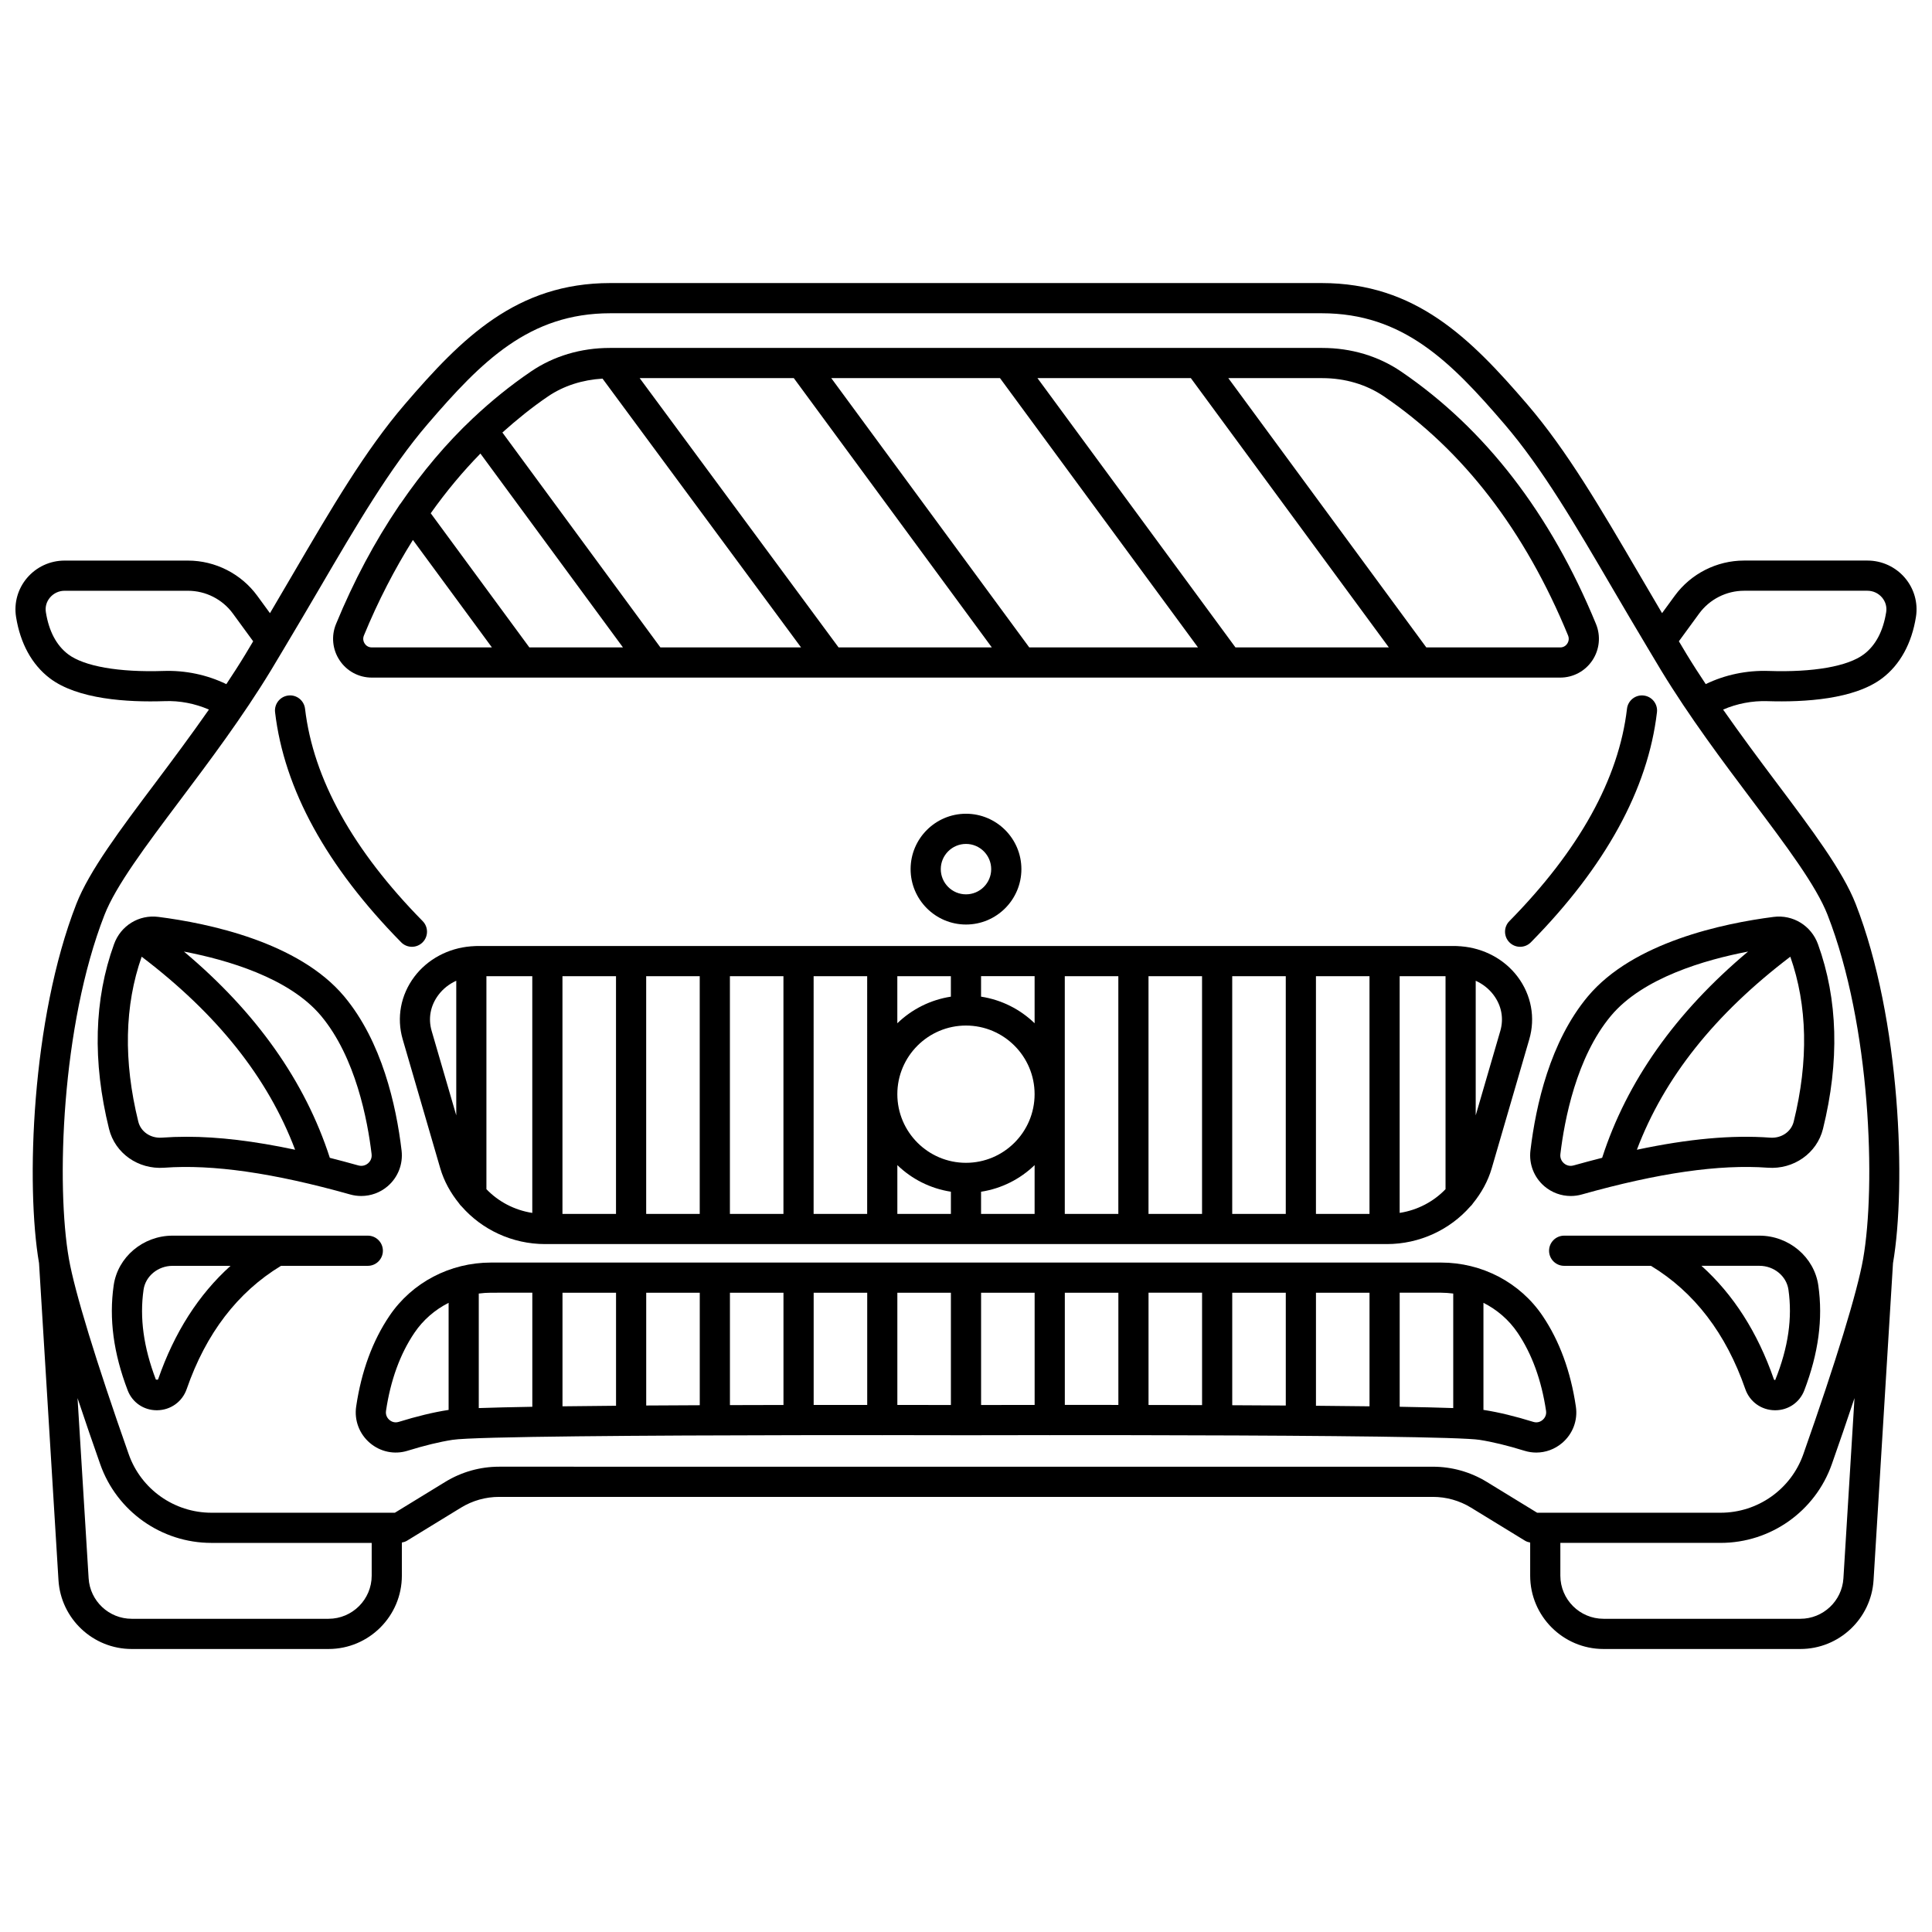
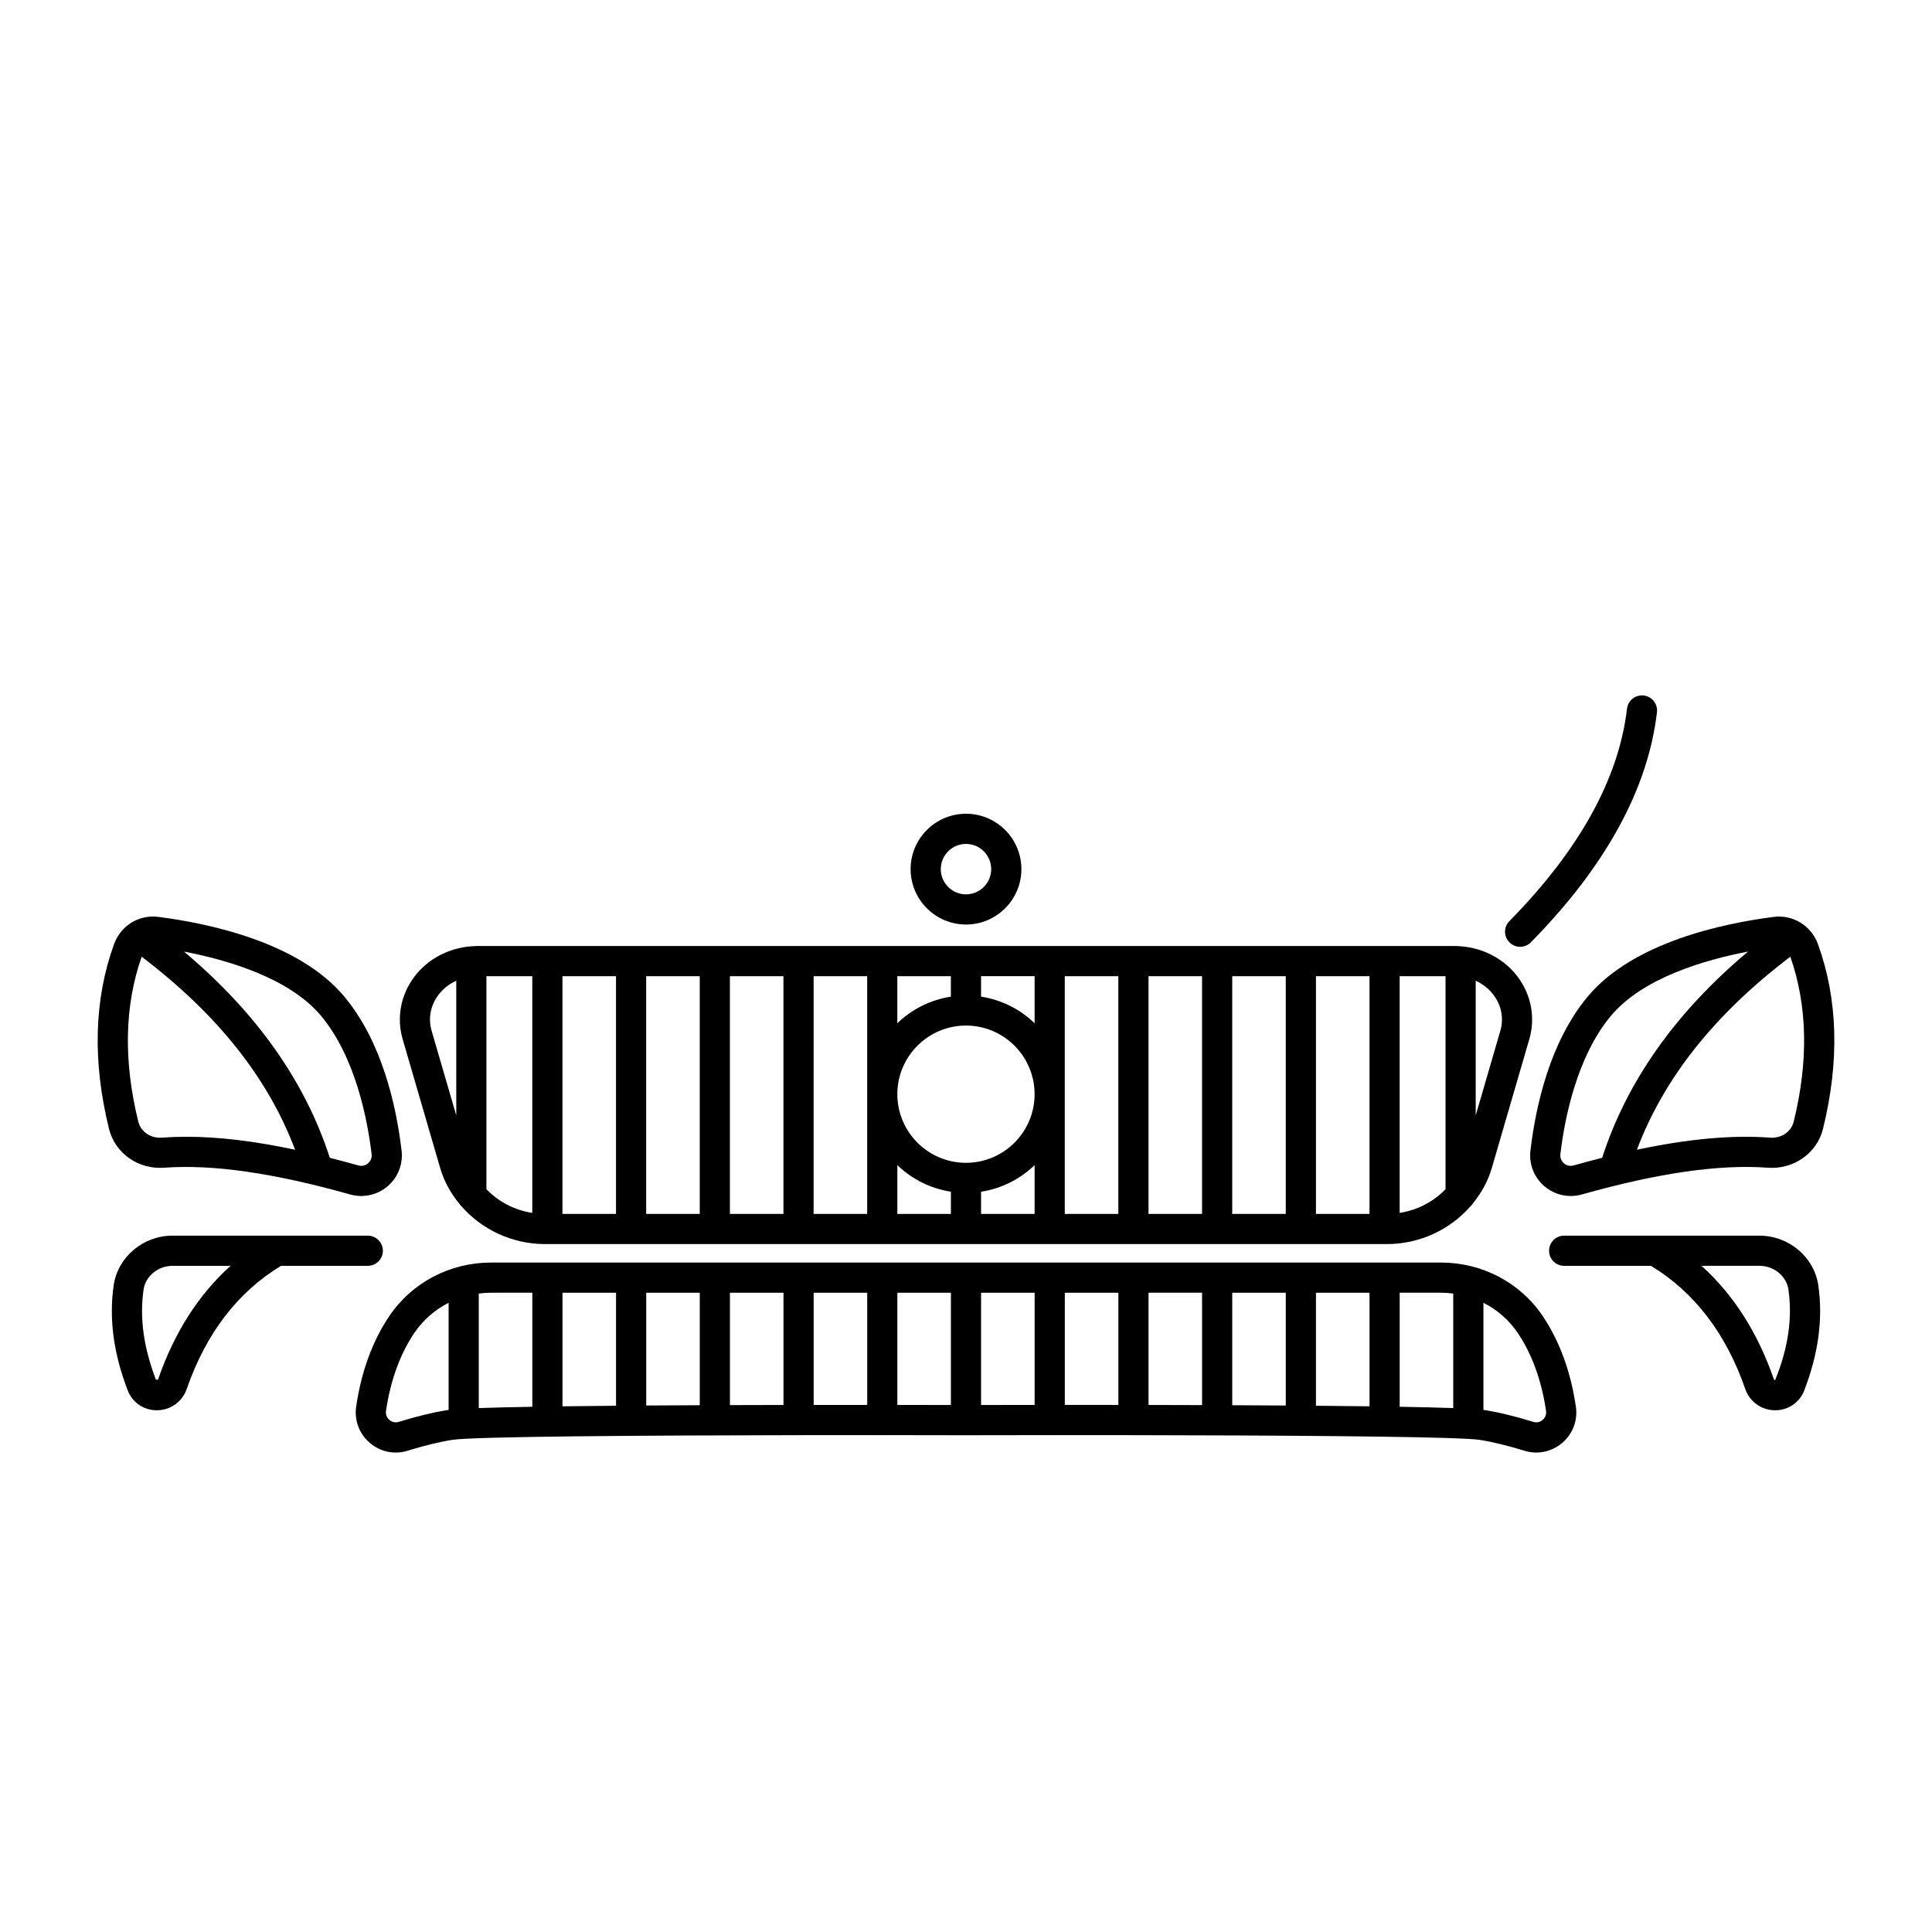
<svg xmlns="http://www.w3.org/2000/svg" width="800px" height="800px" version="1.1" viewBox="144 144 512 512">
  <defs>
    <clipPath id="a">
-       <path d="m148.09 219h503.81v362h-503.81z" />
-     </clipPath>
+       </clipPath>
  </defs>
  <path d="m245.47 475.46c0-2.207-1.793-4-4-4h-24.035-0.145-27.551c-7.828 0-14.547 5.676-15.617 13.195-1.262 8.844-0.051 17.934 3.707 27.781 1.23 3.231 4.25 5.297 7.711 5.297h0.137c3.57-0.055 6.633-2.262 7.801-5.629 5.098-14.707 13.5-25.684 24.992-32.645h23.008c2.207 0 3.992-1.793 3.992-4zm-59.551 34.023c-0.027 0.09-0.098 0.238-0.617 0.105-3.258-8.551-4.328-16.328-3.258-23.801 0.516-3.606 3.828-6.328 7.699-6.328h15.355c-8.461 7.609-14.891 17.66-19.18 30.023z" />
  <path d="m187.49 453.46c12.859-0.945 28.988 1.371 49.312 7.086 0.969 0.273 1.957 0.402 2.934 0.402 2.535 0 5.016-0.891 6.992-2.582 2.738-2.34 4.117-5.875 3.695-9.461-1.426-12.039-5.227-28.895-15.199-40.832-12.039-14.41-36.023-19.398-49.246-21.086-5.168-0.66-9.984 2.312-11.758 7.227-5.293 14.598-5.742 31.07-1.328 48.945 1.598 6.484 7.731 10.785 14.598 10.301zm-0.59-7.973c-2.984 0.219-5.586-1.566-6.25-4.242-3.965-16.074-3.652-30.77 0.895-43.711 20.039 15.242 33.438 32.059 40.664 51.16-10.824-2.301-20.281-3.441-28.746-3.441-2.25 0-4.438 0.078-6.562 0.234zm42.184-32.277c9.172 10.98 12.328 27.672 13.395 36.645 0.16 1.336-0.609 2.152-0.949 2.438-0.336 0.293-1.273 0.922-2.566 0.559-2.594-0.73-5.098-1.391-7.555-2.016-6.519-20.199-19.457-38.551-38.664-54.66 11.383 2.18 27.918 6.949 36.34 17.035z" />
  <path d="m414.68 374.33c0-8.094-6.586-14.68-14.68-14.68s-14.68 6.586-14.68 14.68 6.586 14.68 14.68 14.68 14.68-6.586 14.68-14.68zm-21.363 0c0-3.684 3-6.68 6.68-6.68 3.684 0 6.68 3 6.68 6.68 0 3.684-3 6.68-6.68 6.68-3.684 0-6.68-2.996-6.68-6.68z" />
-   <path d="m253.16 394.91c1.012 0 2.027-0.383 2.809-1.152 1.574-1.547 1.59-4.082 0.043-5.652-18.508-18.801-28.996-37.738-31.172-56.281-0.258-2.195-2.254-3.781-4.434-3.508-2.195 0.258-3.762 2.242-3.508 4.434 2.387 20.352 13.629 40.863 33.414 60.965 0.777 0.797 1.816 1.195 2.848 1.195z" />
  <path d="m270.46 394.7c-0.496 0-0.98 0.051-1.473 0.082-0.027 0-0.051-0.016-0.078-0.016-0.051 0-0.094 0.027-0.145 0.027-5.957 0.477-11.469 3.398-14.973 8.074-3.613 4.816-4.734 10.855-3.07 16.57l9.949 34.164c1.008 3.457 2.758 6.562 4.969 9.293 0.211 0.316 0.438 0.605 0.723 0.852 5.367 6.109 13.359 9.949 22.109 9.949h223.05c8.75 0 16.742-3.84 22.109-9.949 0.289-0.242 0.512-0.531 0.723-0.848 2.211-2.731 3.965-5.832 4.973-9.297l9.949-34.168c1.664-5.715 0.543-11.75-3.07-16.57-3.508-4.676-9.016-7.598-14.973-8.074-0.051 0-0.094-0.027-0.145-0.027-0.027 0-0.051 0.016-0.078 0.016-0.488-0.031-0.977-0.082-1.473-0.082h-259.08zm236.47 71h-14.191v-63h14.191zm-22.188 0h-14.191v-63h14.191zm-22.188 0h-14.188v-63h14.188zm-22.184 0h-14.191v-63h14.191zm-40.379-49.918c10.027 0 18.188 8.16 18.188 18.188s-8.16 18.188-18.188 18.188-18.188-8.16-18.188-18.188 8.16-18.188 18.188-18.188zm-18.184 36.984c3.805 3.684 8.723 6.207 14.191 7.051v5.879h-14.191zm22.184 7.055c5.469-0.844 10.383-3.367 14.191-7.051v12.93h-14.191zm14.191-44.648c-3.805-3.684-8.723-6.207-14.191-7.051v-5.426h14.191zm-22.191-7.047c-5.469 0.844-10.383 3.367-14.191 7.051v-12.477h14.191zm-22.184 57.574h-14.191l0.004-63h14.191zm-80.75-63h14.191v63h-14.191zm22.188 0h14.191v63h-14.191zm22.188 0h14.188v63h-14.188zm-79.039 14.504c-0.969-3.324-0.332-6.711 1.793-9.535 1.238-1.656 2.871-2.914 4.727-3.762v35.68zm14.512 41.938v-56.441h12.156v62.734c-4.758-0.738-9.016-3.012-12.156-6.293zm242.02 6.289v-62.73h12.156v56.445c-3.141 3.277-7.398 5.551-12.156 6.285zm24.879-57.758c2.121 2.828 2.754 6.215 1.793 9.531l-6.519 22.383v-35.676c1.855 0.848 3.484 2.106 4.727 3.762z" />
  <path d="m552.79 492.7c-5.977-8.836-16.039-14.109-26.91-14.109h-251.75c-10.871 0-20.934 5.273-26.91 14.113-4.488 6.629-7.457 14.723-8.832 24.051-0.531 3.625 0.82 7.227 3.613 9.621 2.785 2.387 6.527 3.168 10.012 2.086 4.434-1.375 8.449-2.352 11.926-2.894 5.719-0.891 52.031-1.176 91.602-1.234 0.031 0 0.055 0.016 0.09 0.016 0.031 0 0.055-0.016 0.09-0.016 7.695-0.012 15.117-0.016 21.949-0.012 0.051 0 0.098 0.031 0.152 0.031 0.051 0 0.098-0.027 0.148-0.031 8.523 0.004 16.113 0.016 22.035 0.031h0.012c5.914-0.016 13.496-0.027 22.012-0.031 0.055 0.004 0.105 0.031 0.164 0.031s0.109-0.031 0.164-0.031c6.82-0.004 14.23 0 21.914 0.012 0.039 0 0.066 0.02 0.109 0.02 0.035 0 0.066-0.02 0.109-0.02 35.578 0.051 76.582 0.293 88.641 0.988 1.344 0.074 2.367 0.16 2.941 0.25 3.484 0.543 7.496 1.52 11.93 2.894 1.031 0.32 2.082 0.477 3.129 0.477 2.484 0 4.918-0.883 6.883-2.562 2.801-2.394 4.152-5.992 3.613-9.621-1.375-9.336-4.352-17.43-8.832-24.059zm-23.668-5.898v30.352c-3.785-0.137-8.621-0.25-14.191-0.348v-30.227h10.945c1.094 0.004 2.18 0.09 3.246 0.223zm-58.566-0.219h14.191v29.895c-4.664-0.031-9.418-0.055-14.191-0.078zm-7.996 29.785c-4.801-0.016-9.559-0.027-14.188-0.035v-29.75h14.188zm30.184-29.785h14.191v30.105c-4.465-0.059-9.234-0.109-14.191-0.148zm-96.746 29.758c-3.207-0.008-8.102-0.016-14.191-0.02v-29.738h14.191zm8-29.758h14.191v29.738c-6.078 0.004-10.988 0.016-14.191 0.02zm-88.746 0h14.191v29.816c-4.769 0.02-9.531 0.043-14.191 0.074zm-7.996 29.957c-4.949 0.039-9.73 0.094-14.191 0.148v-30.105h14.191zm30.184-29.957h14.188v29.75c-4.625 0.008-9.383 0.02-14.188 0.035zm-52.371 0v30.227c-5.566 0.098-10.402 0.211-14.191 0.344v-30.352c1.066-0.137 2.148-0.219 3.246-0.219l10.945-0.004zm-35.43 34.238c-1.219 0.371-2.109-0.238-2.441-0.523-0.336-0.289-1.094-1.094-0.906-2.379 1.199-8.133 3.738-15.109 7.547-20.734 2.309-3.41 5.438-6.098 9.047-7.922v28.387c-0.047 0.008-0.133 0.012-0.176 0.02-3.871 0.598-8.266 1.664-13.07 3.152zm109.99-4.496v-29.738h14.191v29.734c-4.398-0.004-9.176 0-14.191 0.004zm66.559-0.008v-29.734h14.191v29.738c-4.152-0.004-8.137-0.008-11.875-0.008-0.785 0.004-1.555 0.004-2.316 0.004zm126.62 3.981c-0.328 0.285-1.23 0.898-2.438 0.523-4.805-1.492-9.199-2.555-13.066-3.16-0.047-0.008-0.125-0.016-0.176-0.02v-28.383c3.606 1.824 6.742 4.512 9.047 7.922 3.805 5.629 6.34 12.602 7.547 20.734 0.184 1.289-0.578 2.098-0.914 2.383z" />
  <path d="m610.25 471.46h-27.551-0.145-24.035c-2.207 0-4 1.793-4 4 0 2.207 1.793 4 4 4h23.008c11.488 6.961 19.895 17.938 24.992 32.645 1.168 3.367 4.231 5.578 7.801 5.629h0.137c3.457 0 6.477-2.066 7.711-5.297 3.758-9.848 4.969-18.934 3.707-27.777-1.078-7.527-7.797-13.199-15.625-13.199zm4.195 38.273c-0.281-0.004-0.336-0.168-0.367-0.258-4.285-12.363-10.715-22.414-19.176-30.023h15.355c3.875 0 7.184 2.723 7.699 6.328 1.062 7.473-0.004 15.258-3.512 23.953z" />
  <path d="m564.78 408.08c-9.973 11.941-13.766 28.793-15.199 40.832-0.426 3.582 0.957 7.117 3.695 9.457 1.977 1.688 4.457 2.582 6.992 2.582 0.98 0 1.969-0.133 2.934-0.406 20.324-5.719 36.449-8.031 49.309-7.086 6.812 0.492 13-3.824 14.598-10.297 4.414-17.883 3.965-34.348-1.328-48.945-1.781-4.91-6.629-7.883-11.758-7.227-13.223 1.695-37.203 6.676-49.242 21.09zm54.57 33.168c-0.66 2.676-3.266 4.465-6.25 4.242-10.121-0.742-21.605 0.301-35.312 3.207 7.231-19.102 20.625-35.918 40.664-51.16 4.547 12.941 4.863 27.637 0.898 43.711zm-12.098-45.07c-19.207 16.109-32.148 34.453-38.664 54.652-2.449 0.625-4.961 1.293-7.555 2.019-1.309 0.375-2.231-0.266-2.566-0.555-0.336-0.289-1.105-1.105-0.949-2.438 1.062-8.973 4.223-25.668 13.395-36.645 8.43-10.09 24.961-14.859 36.34-17.035z" />
  <path d="m544.04 393.76c0.781 0.77 1.793 1.152 2.809 1.152 1.031 0 2.066-0.398 2.848-1.191 19.789-20.102 31.031-40.613 33.414-60.965 0.258-2.191-1.312-4.18-3.508-4.434-2.18-0.273-4.18 1.312-4.434 3.508-2.172 18.547-12.664 37.48-31.172 56.281-1.547 1.566-1.527 4.098 0.043 5.648z" />
-   <path d="m242.52 323.57h314.96c3.418 0 6.602-1.699 8.504-4.547 1.914-2.859 2.277-6.469 0.973-9.652-12.035-29.273-29.422-51.793-51.668-66.922-5.996-4.082-13.223-6.242-20.883-6.242h-188.81c-7.664 0-14.887 2.16-20.883 6.242-5.398 3.672-10.5 7.797-15.316 12.332-0.008 0.008-0.02 0.008-0.027 0.012-0.02 0.016-0.031 0.039-0.051 0.055-7.031 6.621-13.402 14.191-19.16 22.605-0.199 0.238-0.391 0.469-0.527 0.738-6.316 9.348-11.871 19.73-16.582 31.18-1.312 3.184-0.949 6.789 0.973 9.652 1.898 2.848 5.078 4.547 8.5 4.547zm28.797-59.371 37.773 51.371h-24.805l-26.137-35.551c4.066-5.731 8.457-11.004 13.168-15.82zm83.051-19.992 52.477 71.367h-40.613l-52.711-71.367zm54.641 0 52.473 71.367h-44.715l-52.473-71.367zm50.578 0 52.473 71.367h-40.648l-52.473-71.367zm51.195 4.856c20.934 14.238 37.344 35.551 48.773 63.352 0.418 1.023-0.012 1.852-0.215 2.16-0.25 0.371-0.828 1-1.863 1h-35.488l-52.473-71.367h24.879c6.055 0 11.719 1.68 16.387 4.856zm-221.57 0c4.168-2.836 9.148-4.402 14.465-4.723l52.613 71.234h-37.277l-41.875-56.953c3.856-3.445 7.848-6.684 12.074-9.559zm-48.773 63.352c3.773-9.176 8.141-17.578 12.984-25.32l20.938 28.477h-31.84c-1.039 0-1.613-0.629-1.863-1-0.207-0.305-0.641-1.129-0.219-2.156z" />
  <g clip-path="url(#a)">
-     <path d="m642.82 323.73c4.719-3.59 7.805-9.207 8.926-16.242 0.59-3.707-0.477-7.481-2.922-10.352-2.484-2.91-6.102-4.582-9.93-4.582h-32.703c-7.234 0-14.098 3.488-18.363 9.328l-3.367 4.609c-2.082-3.527-4.086-6.949-6.027-10.27-10.309-17.629-19.211-32.855-29.68-45.051-15.109-17.586-29.637-32.156-54.5-32.156h-188.51c-24.863 0-39.391 14.566-54.492 32.164-10.469 12.195-19.371 27.418-29.68 45.051-1.941 3.32-3.941 6.742-6.027 10.27l-3.367-4.609c-4.266-5.836-11.137-9.328-18.363-9.328h-32.707c-3.828 0-7.445 1.668-9.93 4.582-2.445 2.867-3.516 6.641-2.922 10.348 1.121 7.031 4.211 12.648 8.926 16.242 7.375 5.613 20.609 6.406 30.402 6.078 4.078-0.168 8.129 0.652 11.785 2.231-4.727 6.758-9.559 13.25-14.059 19.242-9.473 12.605-17.652 23.496-21.082 32.281-11.938 30.574-13.398 74.766-9.883 95.176l5.152 84.012c0.629 10.23 9.148 18.246 19.398 18.246h52.168c10.715 0 19.434-8.715 19.434-19.434v-8.777c0.48-0.09 0.949-0.23 1.367-0.488l14.316-8.766c3.039-1.859 6.531-2.844 10.094-2.844h247.46c3.562 0 7.055 0.984 10.094 2.844l14.316 8.766c0.418 0.258 0.887 0.398 1.367 0.488v8.777c0 10.715 8.715 19.434 19.434 19.434h52.168c10.25 0 18.766-8.012 19.398-18.246l5.152-84.008c3.519-20.414 2.051-64.605-9.883-95.18-3.426-8.781-11.609-19.668-21.082-32.281-4.5-5.984-9.332-12.48-14.059-19.238 3.652-1.57 7.684-2.371 11.789-2.231 9.773 0.305 23.016-0.473 30.391-6.086zm-438.88 1.555c-5.086-2.469-10.844-3.672-16.621-3.473-11.836 0.391-21.059-1.227-25.285-4.441-3.094-2.359-5.074-6.106-5.879-11.141-0.223-1.41 0.168-2.797 1.113-3.898 0.965-1.129 2.363-1.773 3.848-1.773h32.703c4.691 0 9.141 2.258 11.906 6.047l5.367 7.344c-0.719 1.195-1.383 2.332-2.125 3.551-1.598 2.637-3.285 5.231-4.988 7.805zm27.125 247.71h-52.168c-6.031 0-11.043-4.715-11.41-10.734l-2.938-47.75c2.016 6.059 4.094 12.078 6.019 17.547 4.391 12.461 16.223 20.828 29.449 20.828h42.484v8.676c0 6.305-5.133 11.434-11.438 11.434zm401.46-10.734c-0.367 6.019-5.383 10.734-11.41 10.734h-52.168c-6.305 0-11.438-5.129-11.438-11.438v-8.676h42.484c13.227 0 25.059-8.367 29.449-20.828 1.922-5.461 4.004-11.484 6.019-17.547zm-4.195-175.79c11.457 29.34 12.828 71.797 9.414 91.168-1.535 8.715-7.164 27.098-15.852 51.766-3.262 9.262-12.066 15.484-21.902 15.484h-48.633l-13.355-8.176c-4.297-2.629-9.23-4.019-14.266-4.019l-247.46-0.004c-5.039 0-9.969 1.391-14.266 4.019l-13.355 8.176-48.633 0.004c-9.836 0-18.641-6.227-21.902-15.484-8.684-24.664-14.316-43.047-15.852-51.766-3.414-19.363-2.043-61.82 9.414-91.164 3.031-7.762 10.906-18.246 20.023-30.383 7.758-10.328 16.551-22.027 24.09-34.43 1.203-1.98 2.309-3.852 3.453-5.773 0.035-0.059 0.07-0.117 0.105-0.176 3.195-5.344 6.258-10.539 9.121-15.434 10.117-17.297 18.848-32.23 28.844-43.879 14.293-16.652 26.93-29.383 48.43-29.383h188.52c21.5 0 34.141 12.73 48.422 29.379 9.996 11.648 18.734 26.582 28.844 43.879 2.863 4.894 5.926 10.094 9.121 15.434 0.035 0.059 0.066 0.117 0.105 0.176 1.148 1.922 2.25 3.789 3.453 5.773 7.543 12.402 16.328 24.102 24.09 34.43 9.125 12.137 17 22.621 20.031 30.383zm-37.285-68.973c-0.738-1.215-1.406-2.356-2.125-3.551l5.367-7.344c2.766-3.785 7.219-6.047 11.906-6.047h32.703c1.484 0 2.883 0.648 3.848 1.773 0.941 1.105 1.336 2.488 1.113 3.898-0.805 5.035-2.781 8.781-5.879 11.141-4.227 3.219-13.453 4.848-25.285 4.441-5.793-0.188-11.539 1.004-16.621 3.473l-0.031 0.016c-1.711-2.57-3.394-5.164-4.996-7.801z" />
-   </g>
+     </g>
</svg>